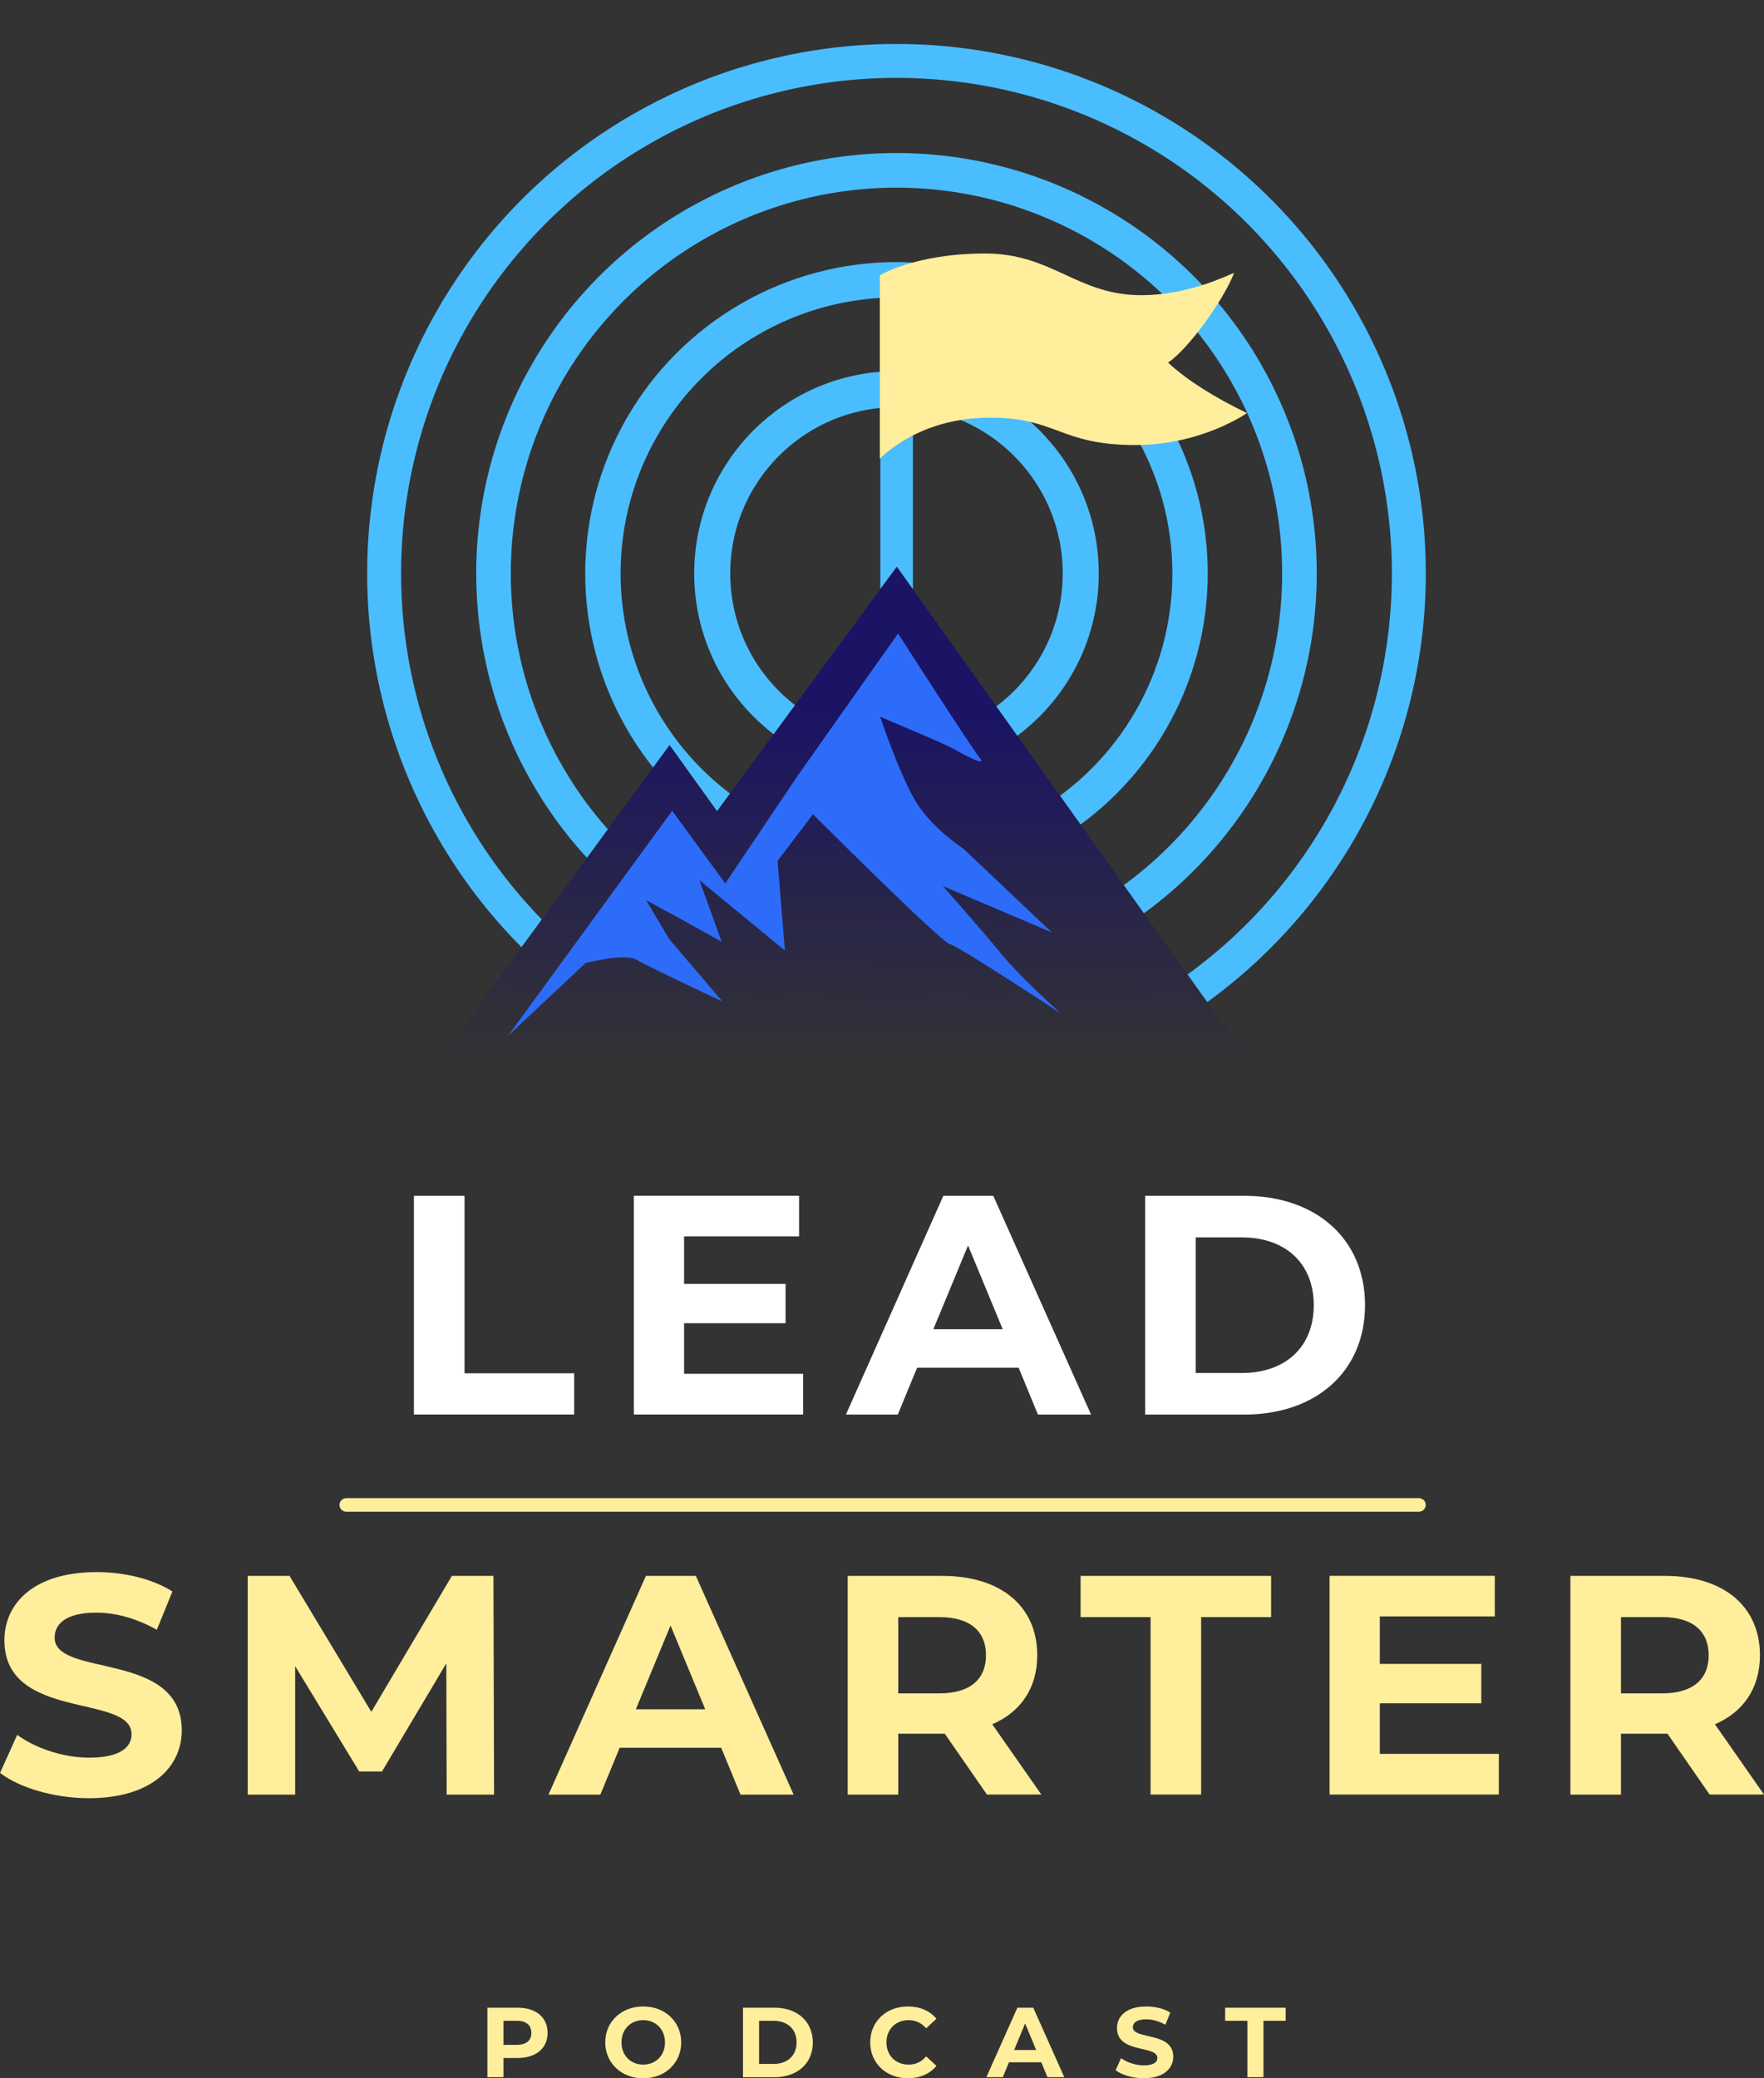
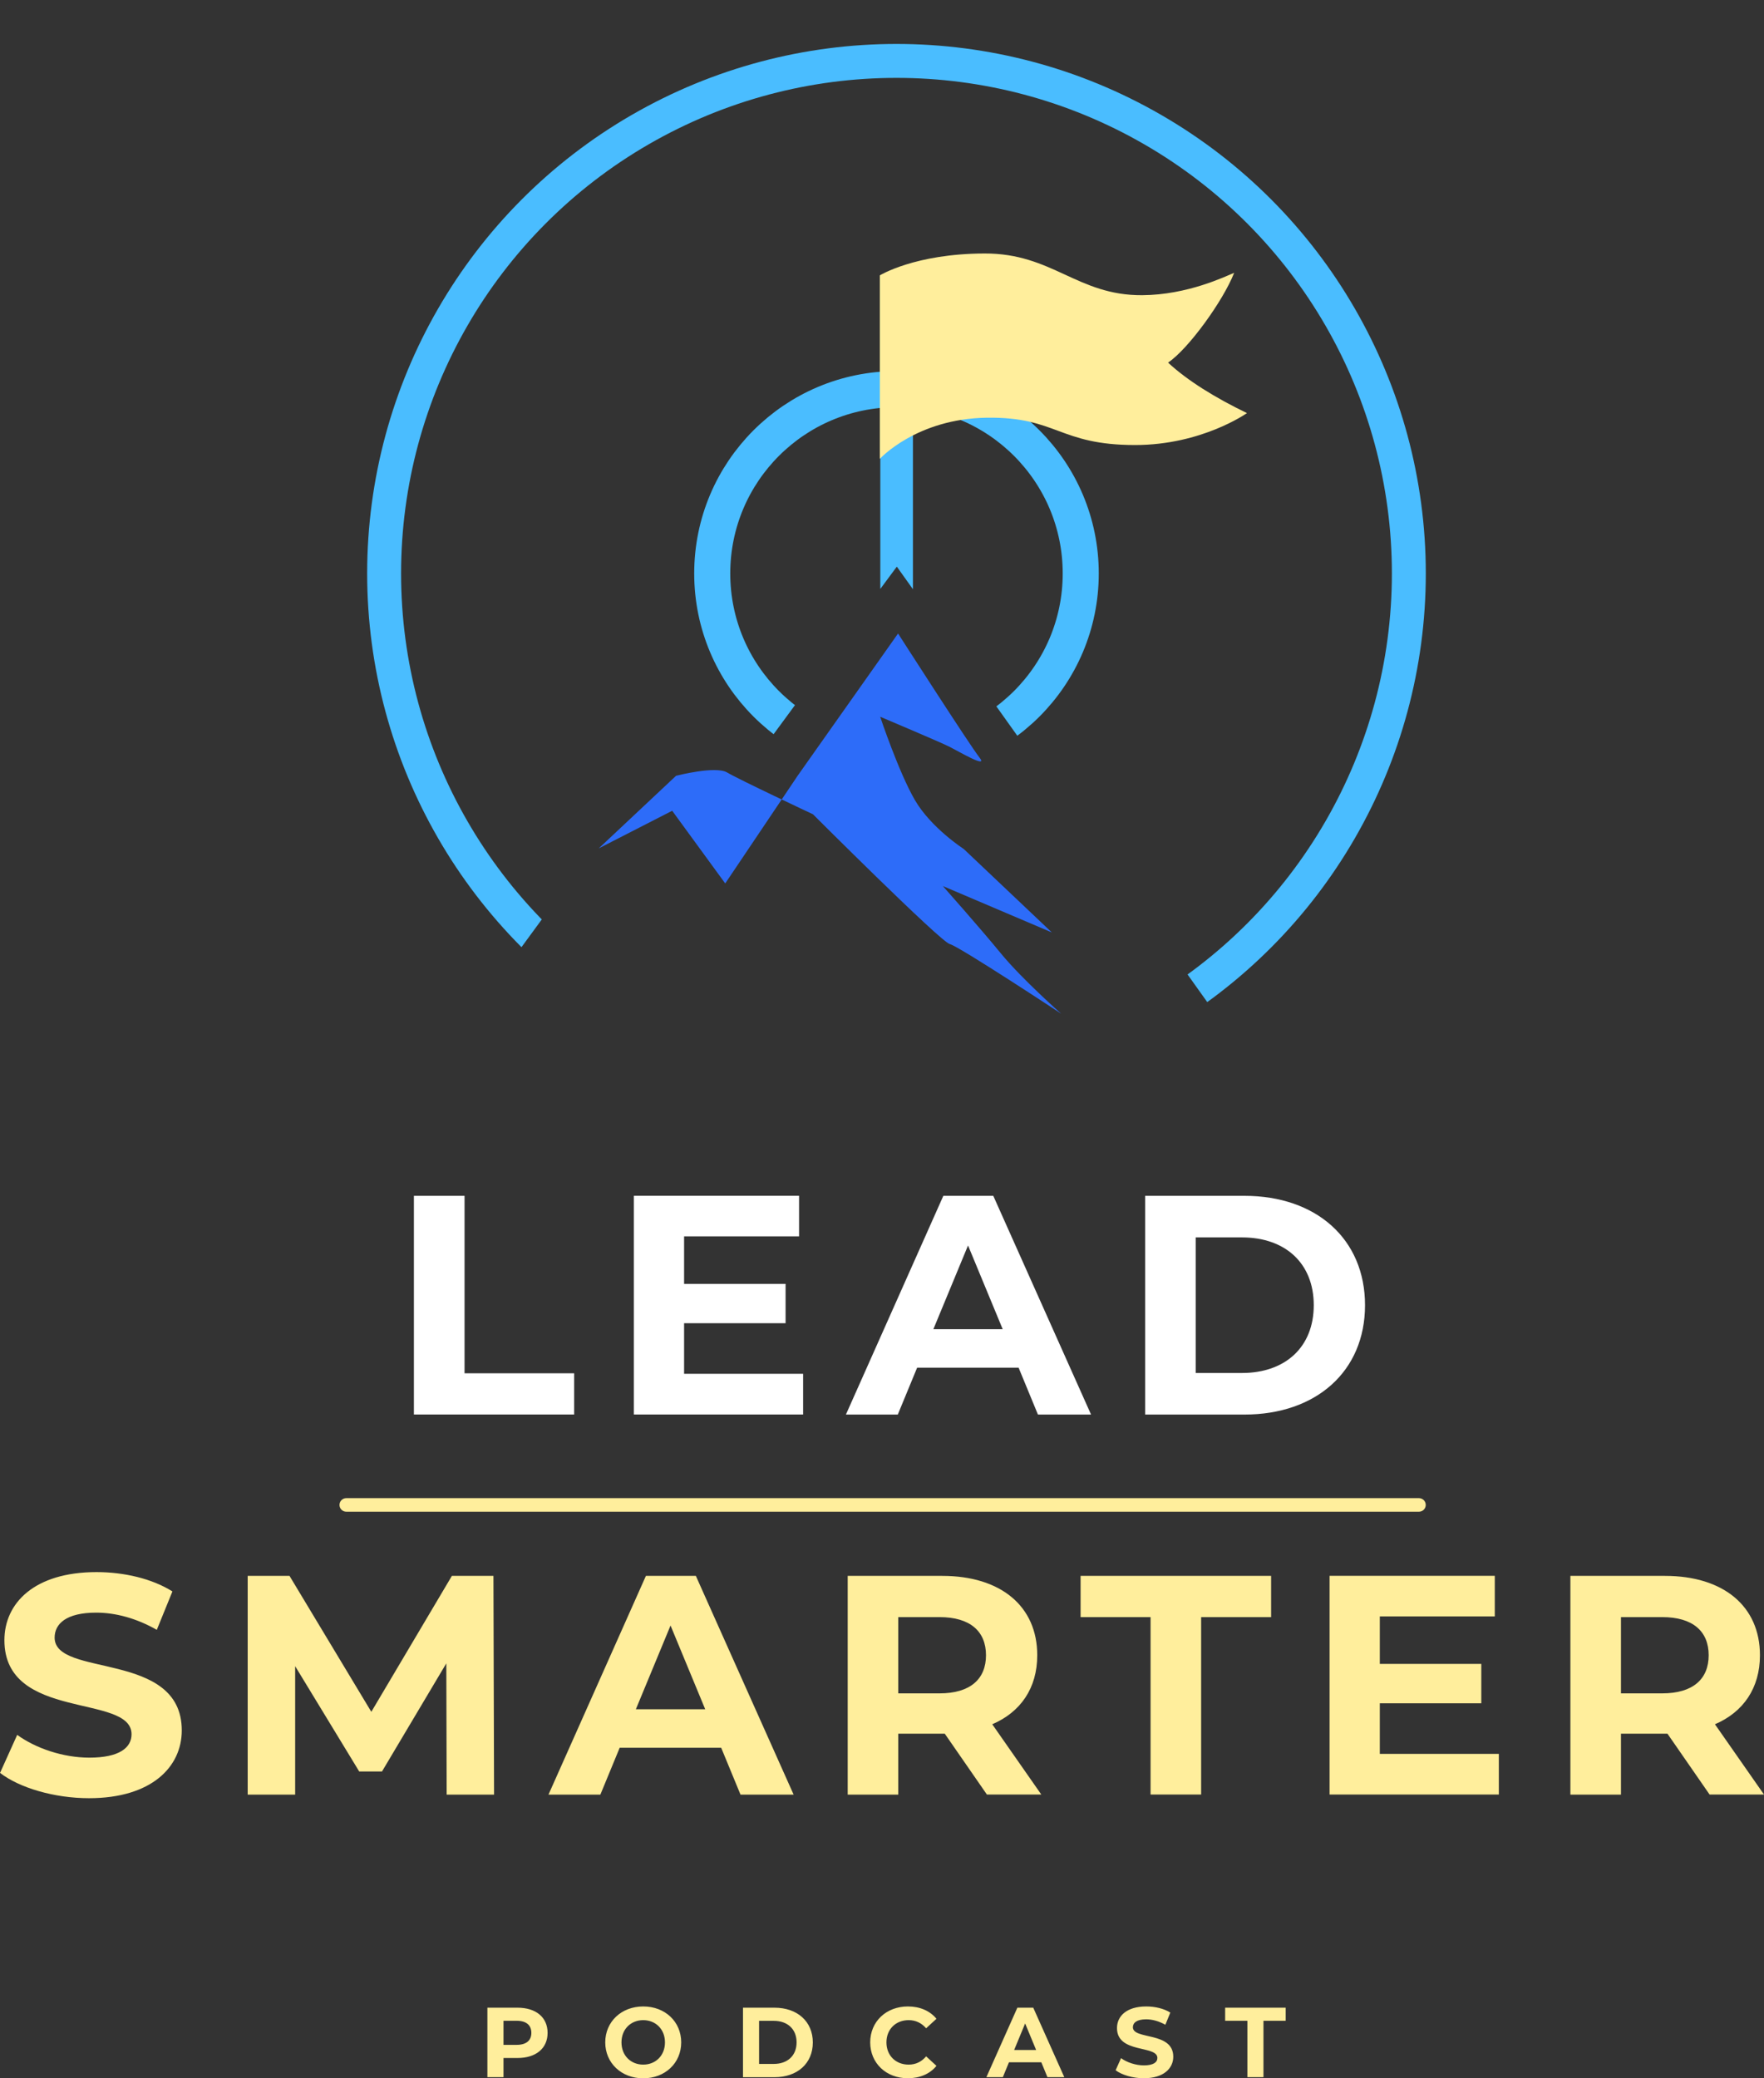
<svg xmlns="http://www.w3.org/2000/svg" id="Layer_2" viewBox="0 0 256.39 301.97">
  <rect x="0" y="0" width="256.39" height="301.97" fill="#333333" stroke="none" />
  <defs>
    <linearGradient id="linear-gradient" x1="121.33" x2="121.82" y1="154.95" y2="104.05" gradientUnits="userSpaceOnUse">
      <stop offset="0" stop-color="#1b1464" stop-opacity="0" />
      <stop offset="1" stop-color="#1b1464" />
    </linearGradient>
    <clipPath id="clippath">
      <path d="M130.12 0C84.35 0 47.25 37.1 47.25 82.87c0 23.31 9.64 44.35 25.13 59.41l24.94-34.04 6.9 9.61 26.12-35.51 48.29 67.69c20.81-15.05 34.35-39.52 34.35-67.16C212.98 37.1 175.88 0 130.12 0Z" style="fill:none" />
    </clipPath>
    <style>.cls-12{fill:#ffee9c}</style>
  </defs>
  <g id="Layer_1-2" data-name="Layer_1">
    <path d="m0 257.61 2.5-5.54c2.68 1.95 6.67 3.31 10.49 3.31 4.36 0 6.13-1.45 6.13-3.4 0-5.95-18.48-1.86-18.48-13.66 0-5.4 4.36-9.9 13.39-9.9 4 0 8.08.95 11.03 2.81l-2.27 5.58c-2.95-1.68-5.99-2.5-8.81-2.5-4.36 0-6.04 1.63-6.04 3.63 0 5.86 18.48 1.82 18.48 13.48 0 5.31-4.4 9.85-13.48 9.85-5.04 0-10.12-1.5-12.94-3.68Zm64.92 3.14-.05-19.07-9.35 15.71h-3.31l-9.31-15.3v18.66H36v-31.78h6.08l11.89 19.75 11.71-19.75h6.04l.09 31.78h-6.9Zm39.9-6.81H90.07l-2.81 6.81h-7.54l14.16-31.78h7.26l14.21 31.78h-7.72l-2.81-6.81Zm-2.32-5.59-5.04-12.17-5.04 12.17h10.08Zm40.95 12.4-6.13-8.85h-6.76v8.85h-7.35v-31.78h13.75c8.49 0 13.8 4.4 13.8 11.53 0 4.77-2.41 8.26-6.54 10.03l7.13 10.21h-7.9Zm-6.9-25.79h-5.99v11.08h5.99c4.49 0 6.76-2.09 6.76-5.54s-2.27-5.54-6.76-5.54Zm30.68 0h-10.17v-5.99h27.69v5.99h-10.17v25.78h-7.35v-25.78Zm50.62 19.88v5.9h-24.6v-31.78h24.01v5.9h-16.71v6.9h14.75v5.72h-14.75v7.35h17.3Zm30.64 5.91-6.13-8.85h-6.76v8.85h-7.35v-31.78H242c8.49 0 13.8 4.4 13.8 11.53 0 4.77-2.41 8.26-6.54 10.03l7.13 10.21h-7.9Zm-6.9-25.79h-5.99v11.08h5.99c4.49 0 6.76-2.09 6.76-5.54s-2.27-5.54-6.76-5.54Z" class="cls-12" />
    <path d="M60.17 173.75h7.35v25.78h15.93v5.99H60.16v-31.78Zm56.56 25.87v5.9h-24.6v-31.78h24.01v5.9H99.43v6.9h14.75v5.72H99.43v7.35h17.29Zm31.32-.9H133.3l-2.81 6.81h-7.54l14.16-31.78h7.26l14.21 31.78h-7.72l-2.81-6.81Zm-2.31-5.59-5.04-12.17-5.04 12.17h10.08Zm20.7-19.38h14.44c10.4 0 17.52 6.26 17.52 15.89s-7.13 15.89-17.52 15.89h-14.44v-31.78Zm14.07 25.74c6.31 0 10.44-3.77 10.44-9.85s-4.13-9.85-10.44-9.85h-6.72v19.7h6.72Z" style="fill:#fff" />
    <path d="M50.33 218.66h155.91" style="stroke:#ffee9c;stroke-linecap:round;stroke-width:1.97px;stroke-miterlimit:10;fill:none" />
    <path d="M79.59 295.37c0 2.25-1.69 3.65-4.38 3.65h-2.03v2.78h-2.34v-10.09h4.37c2.7 0 4.38 1.4 4.38 3.66Zm-2.36 0c0-1.11-.72-1.76-2.15-1.76h-1.9v3.5h1.9c1.43 0 2.15-.65 2.15-1.74Zm10.74 1.38c0-3 2.34-5.22 5.52-5.22s5.52 2.21 5.52 5.22-2.35 5.22-5.52 5.22-5.52-2.22-5.52-5.22Zm8.68 0c0-1.92-1.36-3.23-3.16-3.23s-3.16 1.31-3.16 3.23 1.36 3.23 3.16 3.23 3.16-1.31 3.16-3.23Zm11.34-5.04h4.58c3.3 0 5.57 1.99 5.57 5.05s-2.26 5.05-5.57 5.05h-4.58v-10.09Zm4.47 8.17c2 0 3.32-1.2 3.32-3.13s-1.31-3.13-3.32-3.13h-2.13v6.26h2.13Zm14.02-3.13c0-3.04 2.34-5.22 5.48-5.22 1.74 0 3.2.63 4.15 1.79l-1.5 1.38c-.68-.78-1.53-1.18-2.54-1.18-1.89 0-3.23 1.33-3.23 3.23s1.34 3.23 3.23 3.23c1.01 0 1.86-.4 2.54-1.2l1.5 1.38c-.95 1.17-2.41 1.8-4.17 1.8-3.13 0-5.46-2.18-5.46-5.22Zm24.86 2.89h-4.69l-.89 2.16h-2.39l4.5-10.09h2.31l4.51 10.09h-2.45l-.89-2.16Zm-.74-1.78L149 294l-1.6 3.86h3.2Zm11.55 2.94.79-1.76c.85.62 2.12 1.05 3.33 1.05 1.38 0 1.95-.46 1.95-1.08 0-1.89-5.87-.59-5.87-4.34 0-1.72 1.38-3.14 4.25-3.14 1.27 0 2.57.3 3.5.89l-.72 1.77c-.94-.53-1.9-.79-2.8-.79-1.38 0-1.92.52-1.92 1.15 0 1.86 5.87.58 5.87 4.28 0 1.69-1.4 3.13-4.28 3.13-1.6 0-3.21-.48-4.11-1.17Zm19.15-7.19h-3.23v-1.9h8.8v1.9h-3.23v8.19h-2.34v-8.19Z" class="cls-12" />
-     <path d="m56.41 164.06 40.91-55.82 6.89 9.61 26.13-35.51 55.77 78.18-129.7 3.54z" style="fill:url(#linear-gradient)" />
    <g style="clip-path:url(#clippath)">
      <circle cx="130.3" cy="83.32" r="26.78" style="stroke-width:5.24px;stroke:#4abdff;stroke-miterlimit:10;fill:none" />
-       <circle cx="130.3" cy="83.32" r="42.67" style="stroke:#4abdff;stroke-miterlimit:10;fill:none;stroke-width:5.14px" />
-       <circle cx="130.3" cy="83.32" r="58.57" style="stroke-width:5.03px;stroke:#4abdff;stroke-miterlimit:10;fill:none" />
      <circle cx="130.3" cy="83.32" r="74.47" style="stroke-width:4.93px;stroke:#4abdff;stroke-miterlimit:10;fill:none" />
    </g>
    <path d="m130.35 82.33 2.34 3.28V45.99h-4.74v39.58l2.4-3.24z" style="fill:#4abdff" />
    <path d="M169.78 52.68c2.93-1.96 8-8.96 9.6-13.04-1.31.53-6.76 3.21-13.37 3.25-9.43.06-13.04-6.1-22.92-6.06-10.12.03-15.21 3.18-15.21 3.18v26.66s5.31-5.84 15.56-5.98c10.18-.14 10.44 3.97 21.54 3.97 9.72 0 16.26-4.64 16.26-4.64-4.62-2.23-8.66-4.73-11.46-7.33Z" class="cls-12" />
-     <path d="M130.52 92.03s10.49 16.34 11.84 18.03c1.35 1.69-2.98-.86-4.32-1.54s-10.11-4.38-10.11-4.38 2.7 8.09 5.06 12.13c2.36 4.04 7.08 7.08 7.08 7.08l12.81 12.13-15.84-6.74s5.39 6.07 8.43 9.78 8.76 8.76 8.76 8.76-14.83-9.78-16.18-10.11-19.89-18.86-19.89-18.86l-5.15 6.77 1.08 13.03-12.43-10.22 3.23 8.94-5.56-3.09-5.41-2.94 3.33 5.62 7.75 9.1s-10.79-5.06-12.47-6.07-7.43.48-7.43.48l-11.24 10.55L97.7 117.8l7.71 10.56 10.56-15.7 14.57-20.63Z" style="fill:#2d6cf9" />
+     <path d="M130.52 92.03s10.49 16.34 11.84 18.03c1.35 1.69-2.98-.86-4.32-1.54s-10.11-4.38-10.11-4.38 2.7 8.09 5.06 12.13c2.36 4.04 7.08 7.08 7.08 7.08l12.81 12.13-15.84-6.74s5.39 6.07 8.43 9.78 8.76 8.76 8.76 8.76-14.83-9.78-16.18-10.11-19.89-18.86-19.89-18.86s-10.79-5.06-12.47-6.07-7.43.48-7.43.48l-11.24 10.55L97.7 117.8l7.71 10.56 10.56-15.7 14.57-20.63Z" style="fill:#2d6cf9" />
  </g>
</svg>